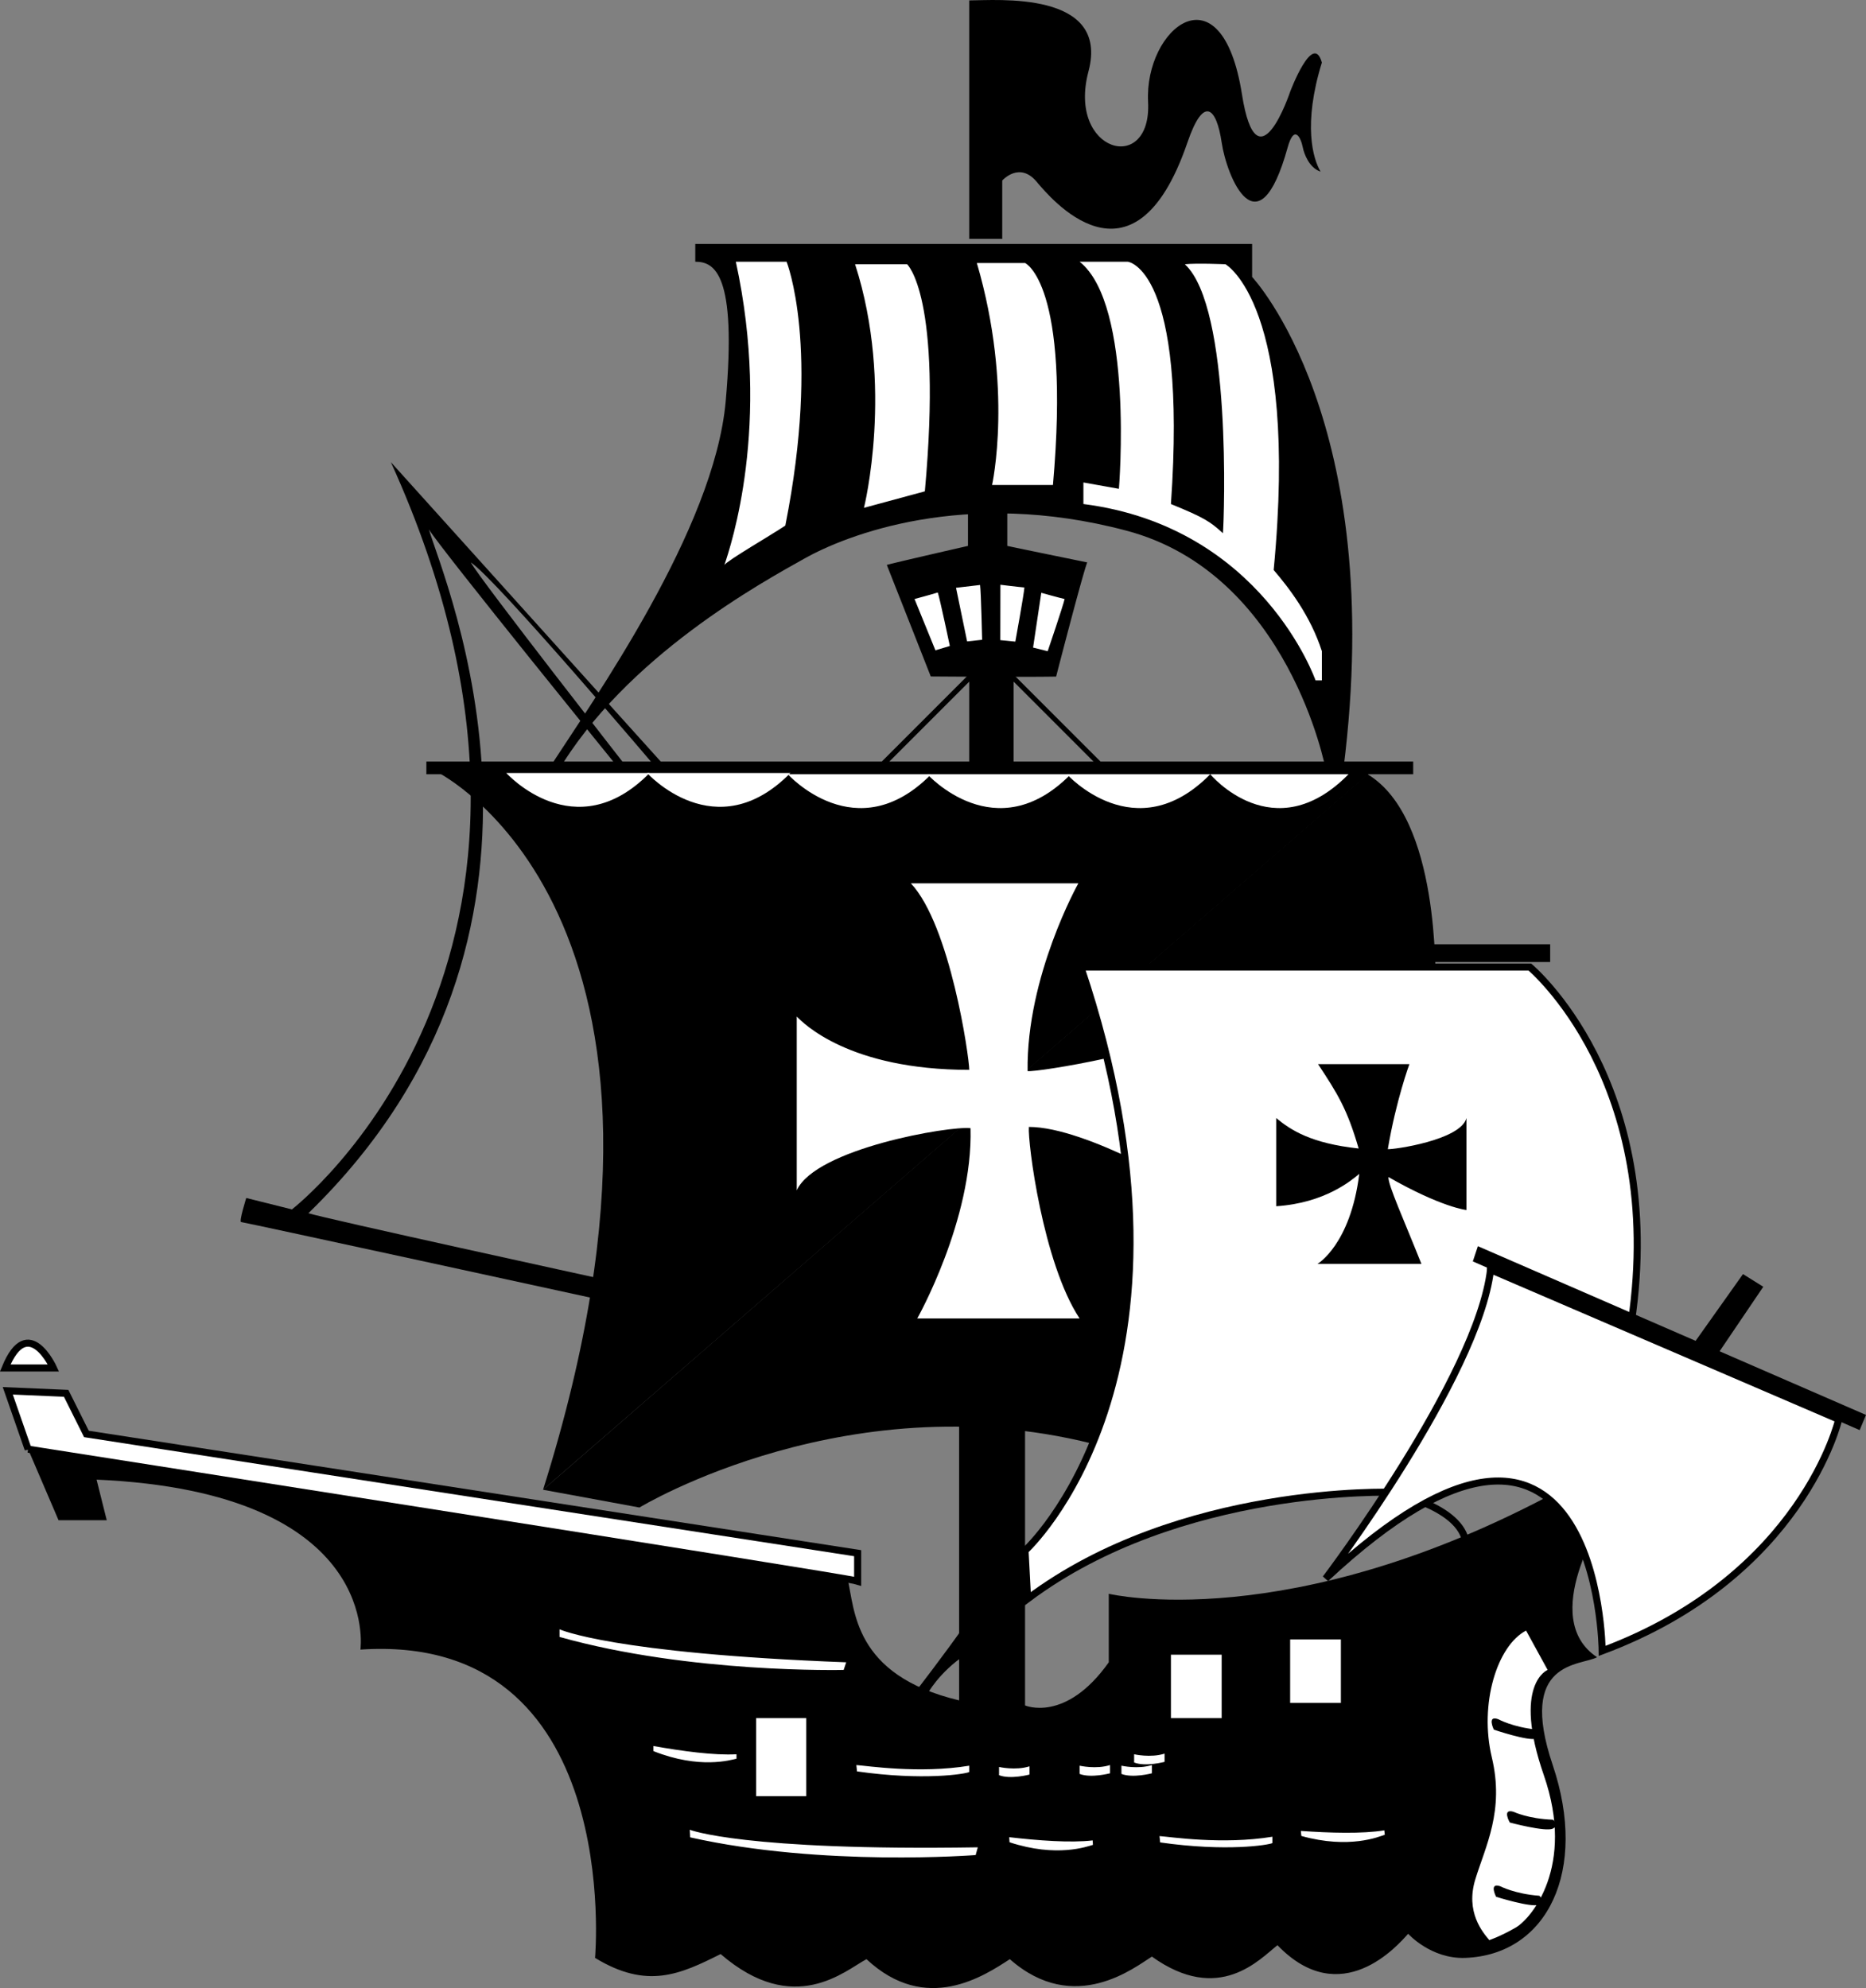
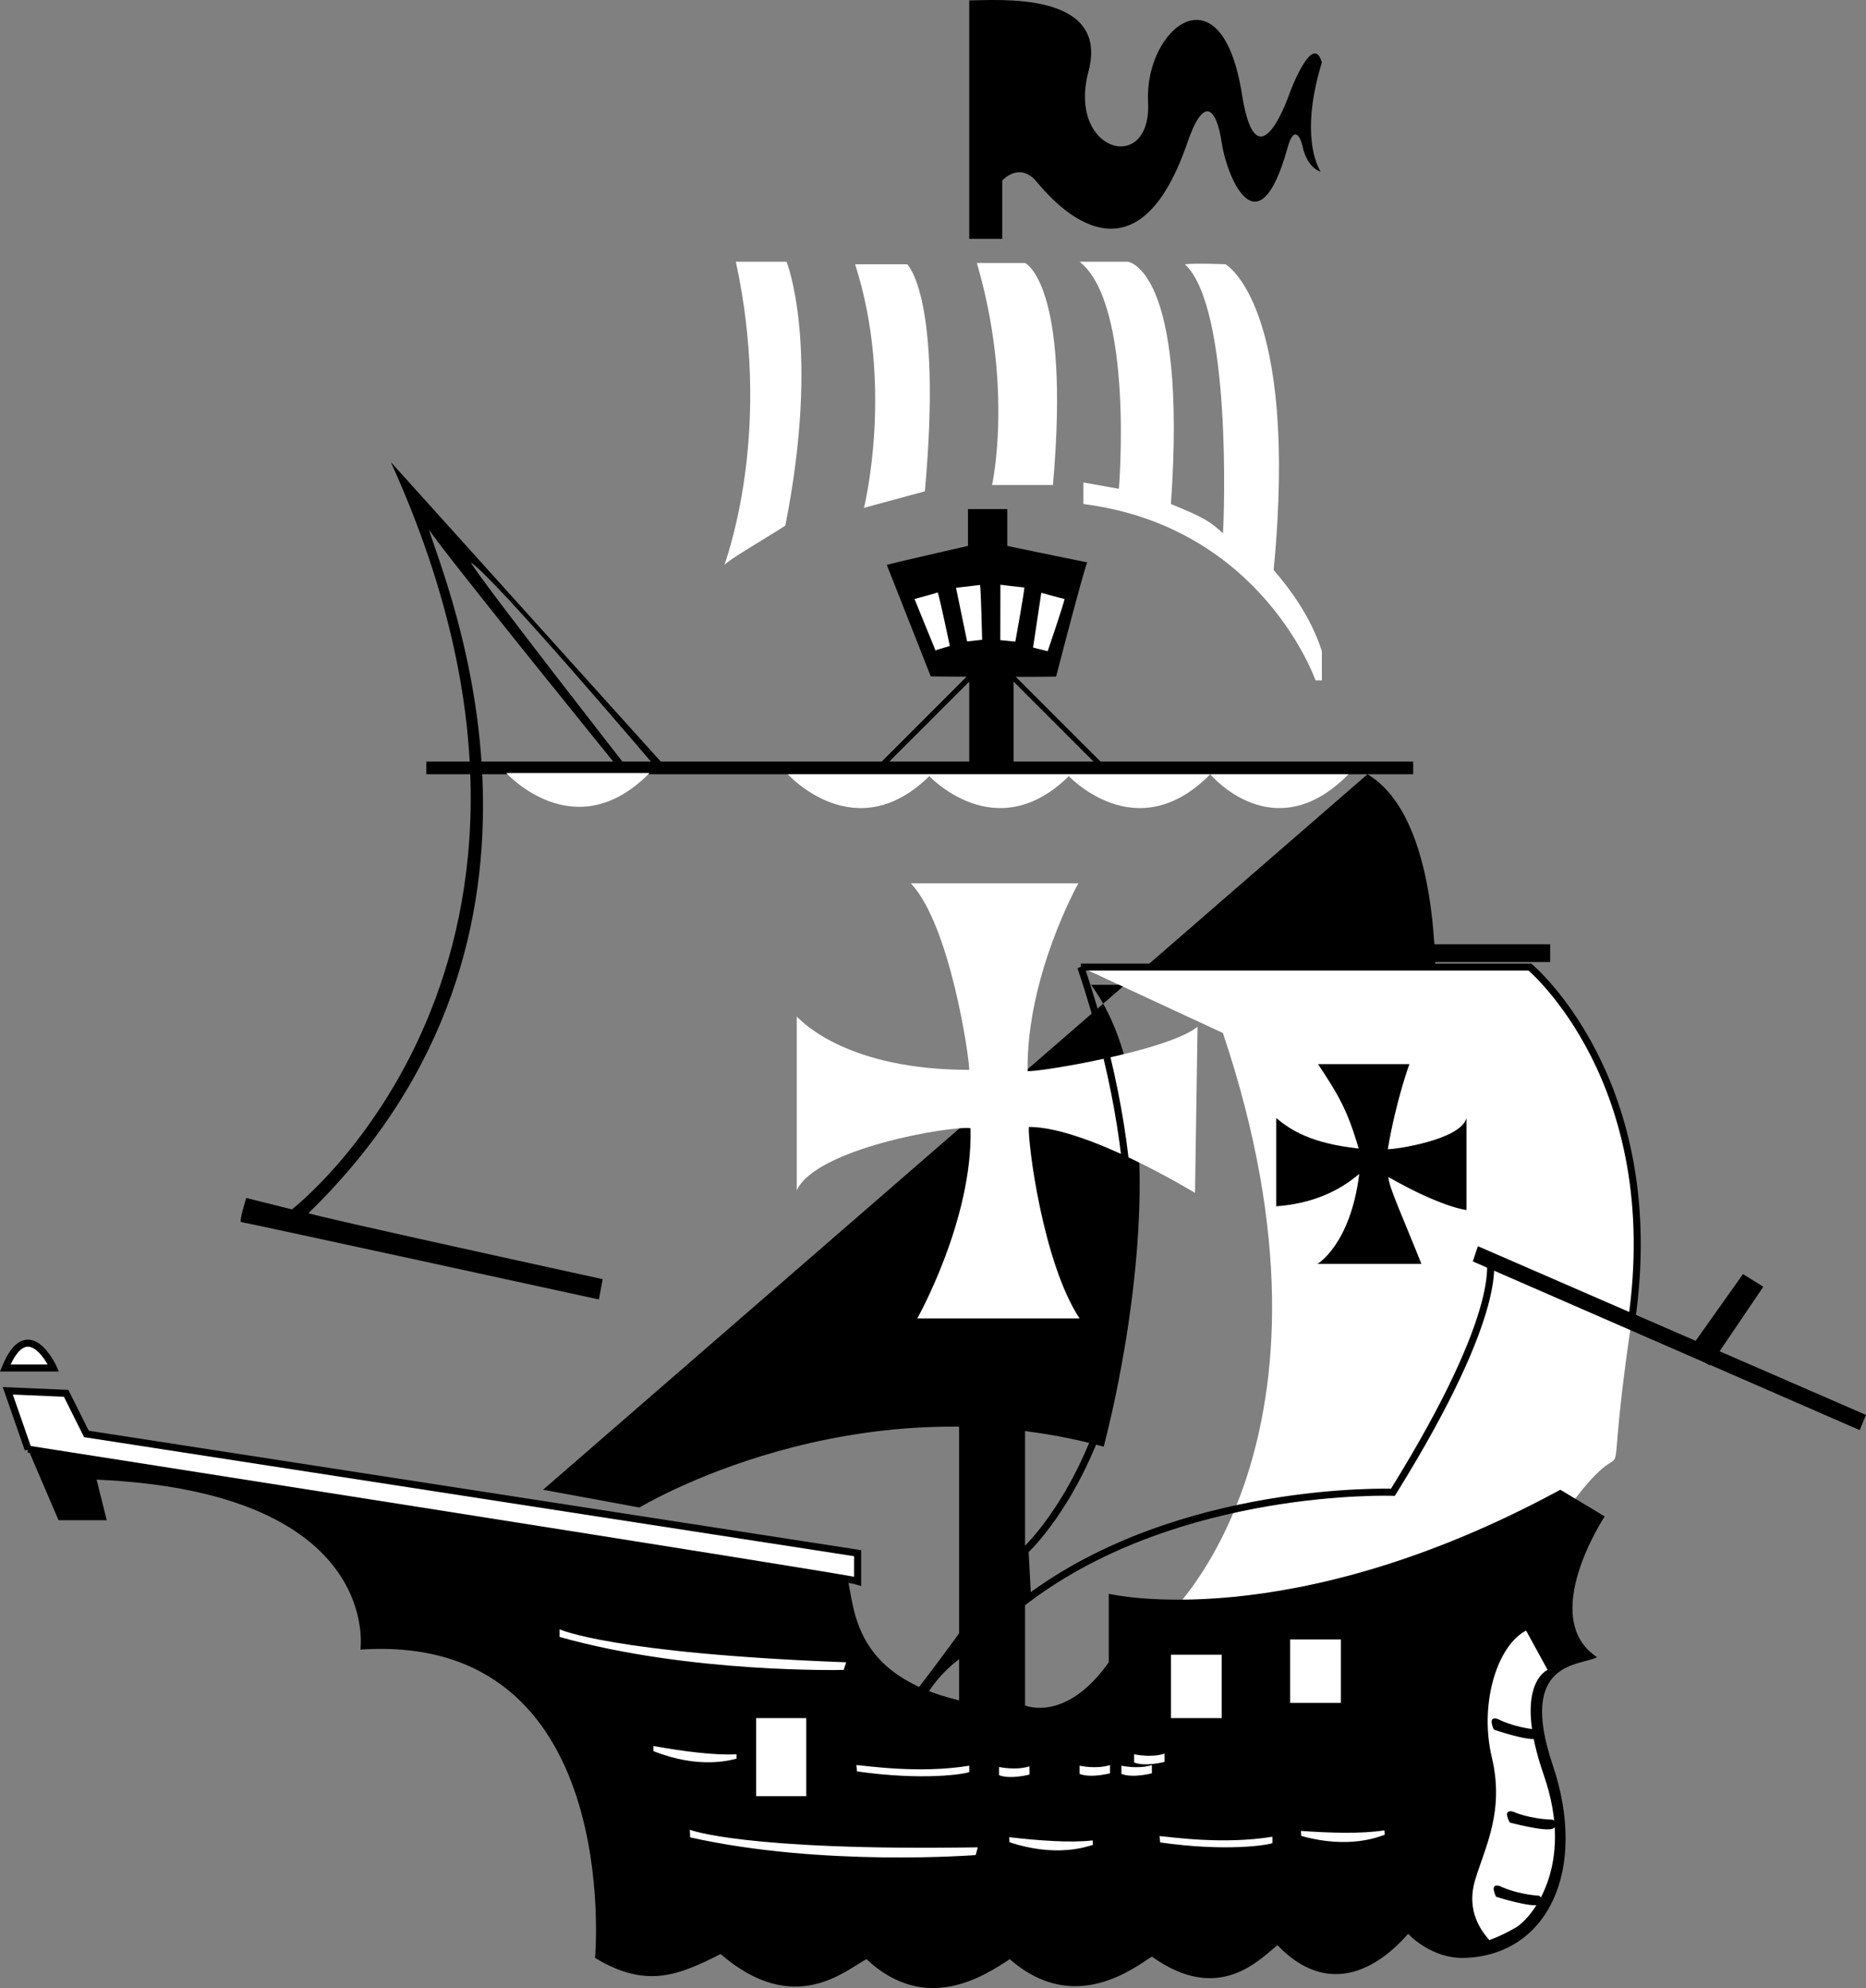
<svg xmlns="http://www.w3.org/2000/svg" width="264.803" height="282.075">
  <rect width="100%" height="100%" fill="#808080" stroke="none" />
  <path fill="none" stroke="#000" d="M197.303 211.734s9.364 1.8 10.622 6.66" />
  <path d="M137.007 234.776c-3.782 2.52-5.403 5.579-5.403 5.579l-1.8-.18s4.32-5.578 7.203-9.719v4.32M137.546.058v33.84h4.68v-8.282s2.519-2.879 5.038.36c1.442 1.62 13.54 16.754 21.243-5.758 2.34-6.84 4.136-4.863 4.859 0 .719 4.86 5.176 15.777 9.36.719.898-3.243 1.84-1.59 2.16 0 .18.898.898 2.879 2.519 3.418-1.078-1.797-2.535-6.688.18-15.477-1.258-4.5-4.5 4.137-4.5 4.137s-4.68 14.043-6.84.363c-2.89-18.309-13.86-9.363-13.32 1.078.539 10.442-11.52 7.2-8.461-4.32C157.526-1.384 141.327.058 137.546.058" />
-   <path d="M98.667 34.616h79.02v4.68s19.23 20.36 12.956 69.84h-2.52s-5.218-27.723-28.257-33.84c-23.04-6.121-39.961.719-45.723 3.961-5.757 3.238-25.379 13.86-35.097 30.418l-1.442-.18c6.66-10.261 23.762-34.379 25.38-52.558 1.62-18.18-1.618-19.801-4.317-19.801v-2.52" />
  <path fill="#fff" d="M104.425 37.136h7.199s4.86 12.058-.18 37.437c-2.16 1.442-8.098 4.864-8.64 5.582.902-2.699 6.66-19.8 1.62-43.02m16.922.36h7.38s5.038 4.5 2.519 32.219l-8.64 2.34s4.32-17.277-1.259-34.559m17.278-.179h6.84s6.48 2.878 3.96 31.5h-8.64s3.062-13.68-2.16-31.5m14.582-.18h6.84s8.46.898 6.12 34.379c4.86 1.98 5.579 2.52 7.38 4.14.18-2.16 1.257-32.039-5.403-38.16 1.621-.18 5.762 0 5.762 0s10.441 5.762 6.84 43.38c2.16 2.519 5.219 6.48 6.84 11.519v4.14h-.899s-7.562-21.777-32.941-25.02v-3.058l5.039.899s2.16-26.098-5.578-32.22" />
  <path d="M137.366 72.234h5.578v5.222c2.52.54 11.34 2.34 11.34 2.34-.719 1.89-4.41 16.2-4.41 16.2-4.59.089-17.79-.016-17.79-.016a9668.838 9668.838 0 0 0-6.238-15.825c1.258-.359 11.52-2.699 11.52-2.699v-5.222" />
  <path fill="#fff" d="M129.78 84.991s2.32-.62 3.3-.925c.302.886 1.712 7.59 1.712 7.59l-2.047.613-2.965-7.278m5.887-1.593s2.394-.278 3.414-.399c.137.93.293 7.777.293 7.777l-2.13.231-1.577-7.61m6.301-.429s2.378.3 3.402.387c-.055.937-1.285 7.68-1.285 7.68l-2.13-.208.013-7.86m5.8 1.142s2.313.648 3.309.886c-.191.918-2.399 7.403-2.399 7.403l-2.074-.516 1.164-7.773" />
  <path d="m55.468 65.573 39.597 43.922-1.62-.18s-23.22-27.359-26.638-29.519c1.258 2.34 22.5 29.52 22.5 29.52h-1.261s-25.559-31.5-27.18-34.2c2.16 7.38 23.895 57.196-17.102 97.02 2.16.719 41.762 9.36 41.762 9.36l-.539 2.878s-50.402-10.98-50.762-10.98c-.359 0 .723-3.418.723-3.418l6.477 1.62s46.082-35.46 14.043-106.023m68.668 43.473 13.5-13.5h6.03l14.04 14.04h-.992l-12.868-12.872v12.871l-6.3-.09V96.714l-12.422 12.422-.988-.09" />
  <path d="M60.507 108.054h140.039v1.8H60.506v-1.8m16.559 103.32 13.68 2.52s30.238-18.36 65.879-8.637c0 0 12.601-46.082-1.797-65.523h48.957c-.211-.844.691-23.63-9.719-29.88" />
-   <path d="m194.784 109.316-132.836.18s40.934 19.882 15.117 101.878" />
-   <path fill="#fff" d="M91.827 109.675s9.719 10.8 20.34 0h-20.34" />
  <path fill="#fff" d="M71.846 109.675s9.72 10.8 20.34 0h-20.34m39.957.18s9.723 10.8 20.34 0h-20.34" />
  <path fill="#fff" d="M131.604 109.855s9.723 10.8 20.34 0h-20.34" />
  <path fill="#fff" d="M151.405 109.855s9.719 10.8 20.34 0h-20.34m20.34 0s9 10.8 19.621 0h-19.621m-42.481 15.48h23.762s-7.383 13.14-7.2 26.64c1.438.18 19.977-2.878 24.118-6.3l-.36 23.582s-15.3-9.363-23.577-9.363c-.18 2.16 1.976 19.261 7.199 27.18h-23.04s7.919-14.04 7.56-27c-2.88-.36-21.962 2.882-24.66 8.82v-24.66c.898.902 7.378 7.562 24.48 7.562 0-1.8-2.7-20.52-8.282-26.46" />
  <path d="M200.905 133.976h19.078v2.52h-19.078v-2.52" />
-   <path fill="#fff" d="M153.386 137.214h63.718s19.442 16.2 14.403 50.402l-20.16-9.359s2.878 6.84-13.68 33.477c0 0-30.242-1.079-51.84 15.12l-.363-6.84s27.363-24.84 7.922-82.8" />
+   <path fill="#fff" d="M153.386 137.214h63.718s19.442 16.2 14.403 50.402s2.878 6.84-13.68 33.477c0 0-30.242-1.079-51.84 15.12l-.363-6.84s27.363-24.84 7.922-82.8" />
  <path fill="none" stroke="#000" d="M153.386 137.214h63.718s19.442 16.2 14.403 50.402l-20.16-9.359s2.878 6.84-13.68 33.477c0 0-30.242-1.079-51.84 15.12l-.363-6.84s27.363-24.84 7.922-82.8zm0 0" />
  <path d="M187.046 150.987h12.96s-1.894 5.13-3.062 12.059c.723.09 10.352-1.262 11.16-4.41v13.05s-3.511-.359-11.07-4.679c-.09 1.078 2.25 6.207 4.68 12.328h-14.758s4.68-2.7 5.937-12.781c-1.078.902-4.86 4.14-11.789 4.594v-12.512c2.07 1.71 4.95 3.598 11.7 4.32-1.618-5.582-2.97-7.742-5.758-11.969m60.3 29.789-7.921 11.16 3.242 1.798 7.558-11.16-2.879-1.798" />
  <path d="m209.725 176.816 55.078 23.941-.898 2.156-54.898-23.937.718-2.16m-73.98 23.757h9.719v41.403s5.761 2.52 11.882-6.121v-9.72s25.559 6.122 64.079-14.76l6.3 3.78s-9.539 14.399-1.082 19.98c-2.34 1.259-11.34.36-6.297 15.302 5.04 14.937-.73 26.925-12.421 27.359-4.86.18-8.098-3.422-8.098-3.422-1.441 1.621-9.543 10.98-18.543 1.621-2.52 1.98-8.277 8.457-17.82 1.617-2.34 1.442-10.98 8.461-20.16.364-3.598 2.34-11.88 7.918-20.34 0-3.059 1.617-10.258 8.277-20.7-.723-5.757 2.883-10.437 5.043-17.82.543 0 0 4.14-46.262-33.297-43.742 0 0 3.239-22.32-37.441-24.117l1.441 5.757h-6.84l-4.32-10.078 116.277 18.36c1.082 4.32.72 13.68 15.84 17.281v-40.32l-.36-.364" />
-   <path fill="#fff" d="m211.526 180.148 49.406 21.238s-5.129 22.23-33.566 32.848c0 0-.355-46.547-39.242-10.258 0 0 21.601-28.532 23.402-43.828" />
-   <path fill="none" stroke="#000" d="m211.526 180.148 49.406 21.238s-5.129 22.23-33.566 32.848c0 0-.355-46.547-39.242-10.258 0 0 21.601-28.532 23.402-43.828zm0 0" />
  <path fill="#fff" d="m3.987 205.616-2.883-8.28 8.282.358 2.878 5.762 109.442 16.918v3.961c-1.621-.539-117.719-18.719-117.719-18.719" />
  <path fill="none" stroke="#000" d="m3.987 205.616-2.883-8.28 8.282.358 2.878 5.762 109.442 16.918v3.961c-1.621-.539-117.719-18.719-117.719-18.719Zm0 0" />
  <path fill="#fff" d="M.745 194.097h6.84s-3.598-7.922-6.84 0" />
  <path fill="none" stroke="#000" d="M.745 194.097h6.84s-3.598-7.922-6.84 0zm0 0" />
  <path fill="#fff" d="M79.405 231.175s7.383 3.422 40.68 4.68l-.36 1.082s-21.78.539-40.32-4.68v-1.082m13.32 16.559c4.051.722 8.641 1.351 11.79 1.171v.63c-.81.179-5.22 1.53-11.79-1.079v-.722m21.692 7.113v-11.07h-7.114v11.07h7.114m7.109-4.41c1.438.09 8.91 1.257 16.02.09v.898c-.54.27-6.48 1.262-15.93-.09l-.09-.898m20.25.269s2.34.54 4.32-.09v1.168s-2.703.723-4.32.09v-1.168m11.43-.18s2.34.54 4.32-.09v1.169s-2.7.718-4.32.09v-1.168m-55.32 9.089s7.55 3.02 40.87 2.493l-.3 1.097s-21.723 1.707-40.516-2.512l-.054-1.078m45.332 1.055c4.085.473 8.703.828 11.84.457l.038.633c-.8.226-5.12 1.84-11.835-.371l-.043-.719m15.925-10.145s2.34.54 4.32-.09v1.169s-2.699.718-4.32.09v-1.168m1.801-1.622s2.34.54 4.32-.09v1.169s-2.699.722-4.32.09v-1.169m3.602 11.61c1.437.09 8.91 1.258 16.02.09v.902c-.54.266-6.481 1.258-15.93-.094l-.09-.898m20.054-.735c4.102.29 8.735.43 11.848-.082l.066.625c-.789.266-5.03 2.075-11.84.172l-.074-.715m-11.234-16.004v-9h-7.2v9h7.2m16.918-2.16v-9h-7.2v9h7.2m26.281-10.261 3.059 5.582s-5.04 1.976-.54 14.937c4.5 12.961-1.8 20.34-3.96 21.602-2.16 1.258-3.778 1.797-3.778 1.797-.902-1.079-3.421-3.957-1.98-8.637 1.437-4.684 4.14-9.723 2.34-17.281-1.801-7.559.719-15.84 4.86-18" />
  <path d="M212.624 243.933s2.05 1.14 5.496 1.476c0 0 .953.844-.106 1.266-1.054.426-6.023-1.262-6.023-1.262s-1.027-2.101.633-1.48m2.164 13.137s2.12 1.003 5.582 1.117c0 0 1.004.78-.024 1.27-1.027.491-6.093-.868-6.093-.868s-1.164-2.031.535-1.52m-1.879 10.567s2.078 1.09 5.531 1.344c0 0 .973.82-.074 1.27-1.047.448-6.055-1.122-6.055-1.122s-1.078-2.078.598-1.492" />
</svg>